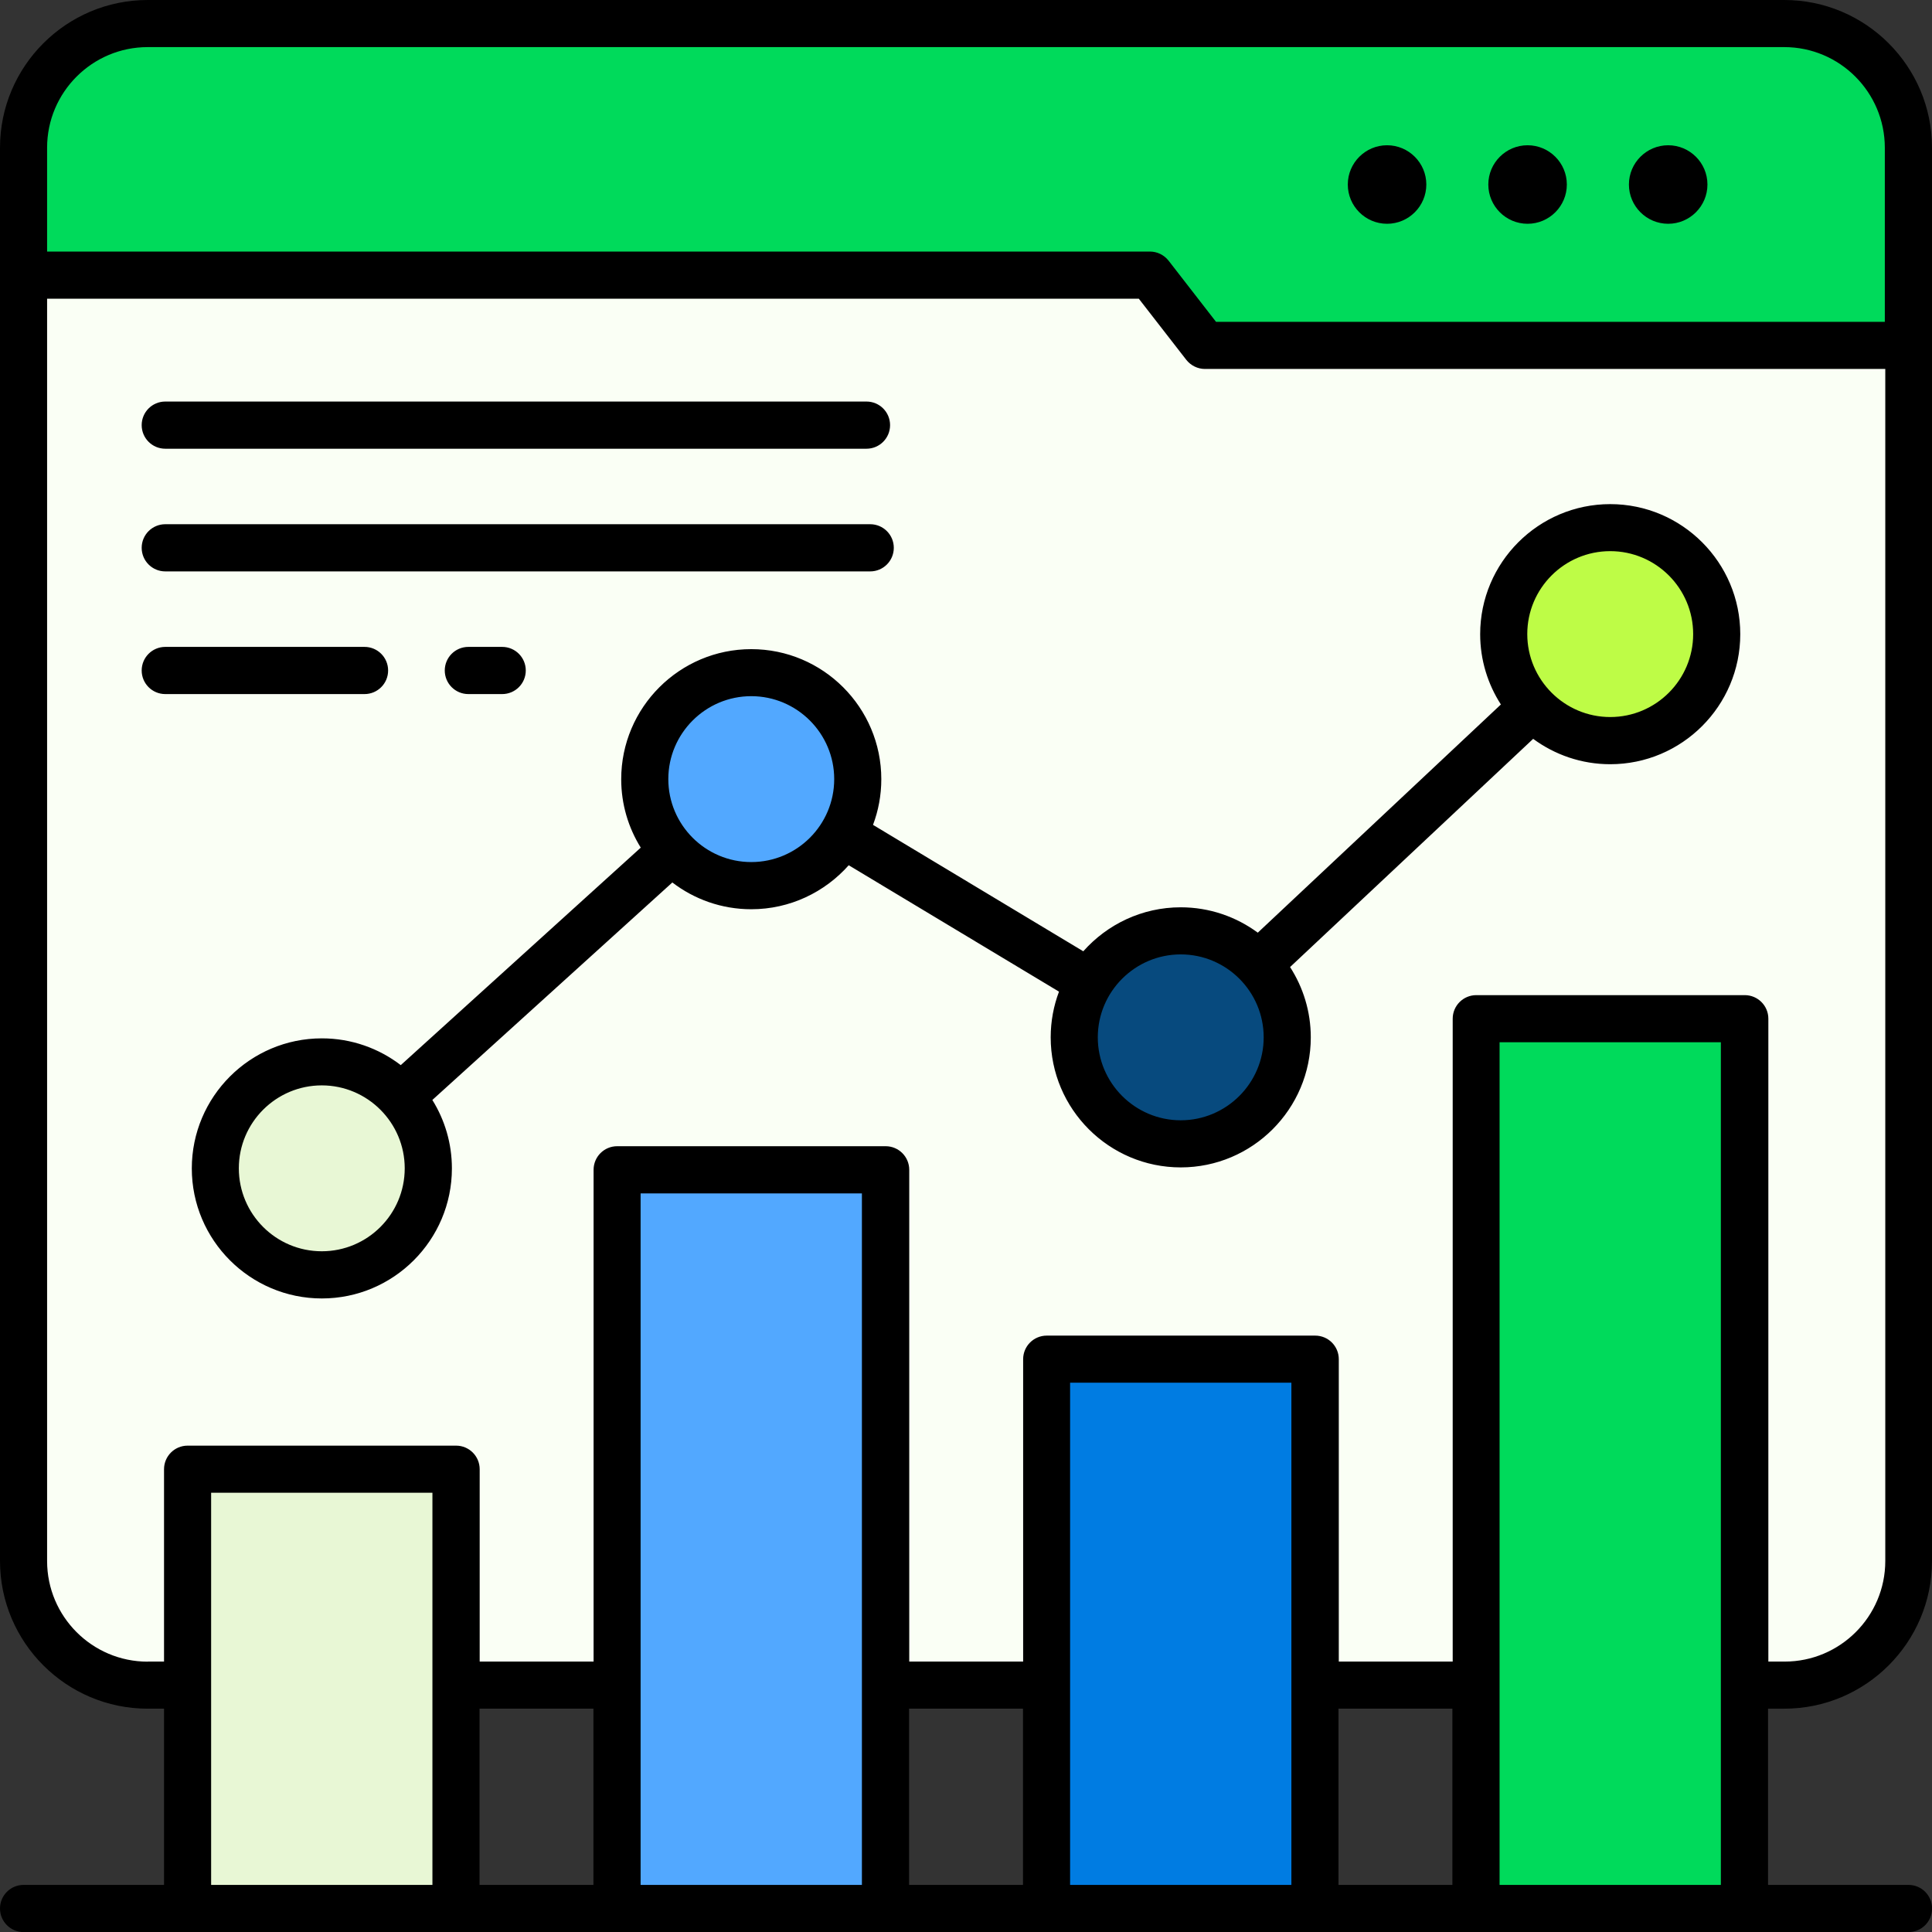
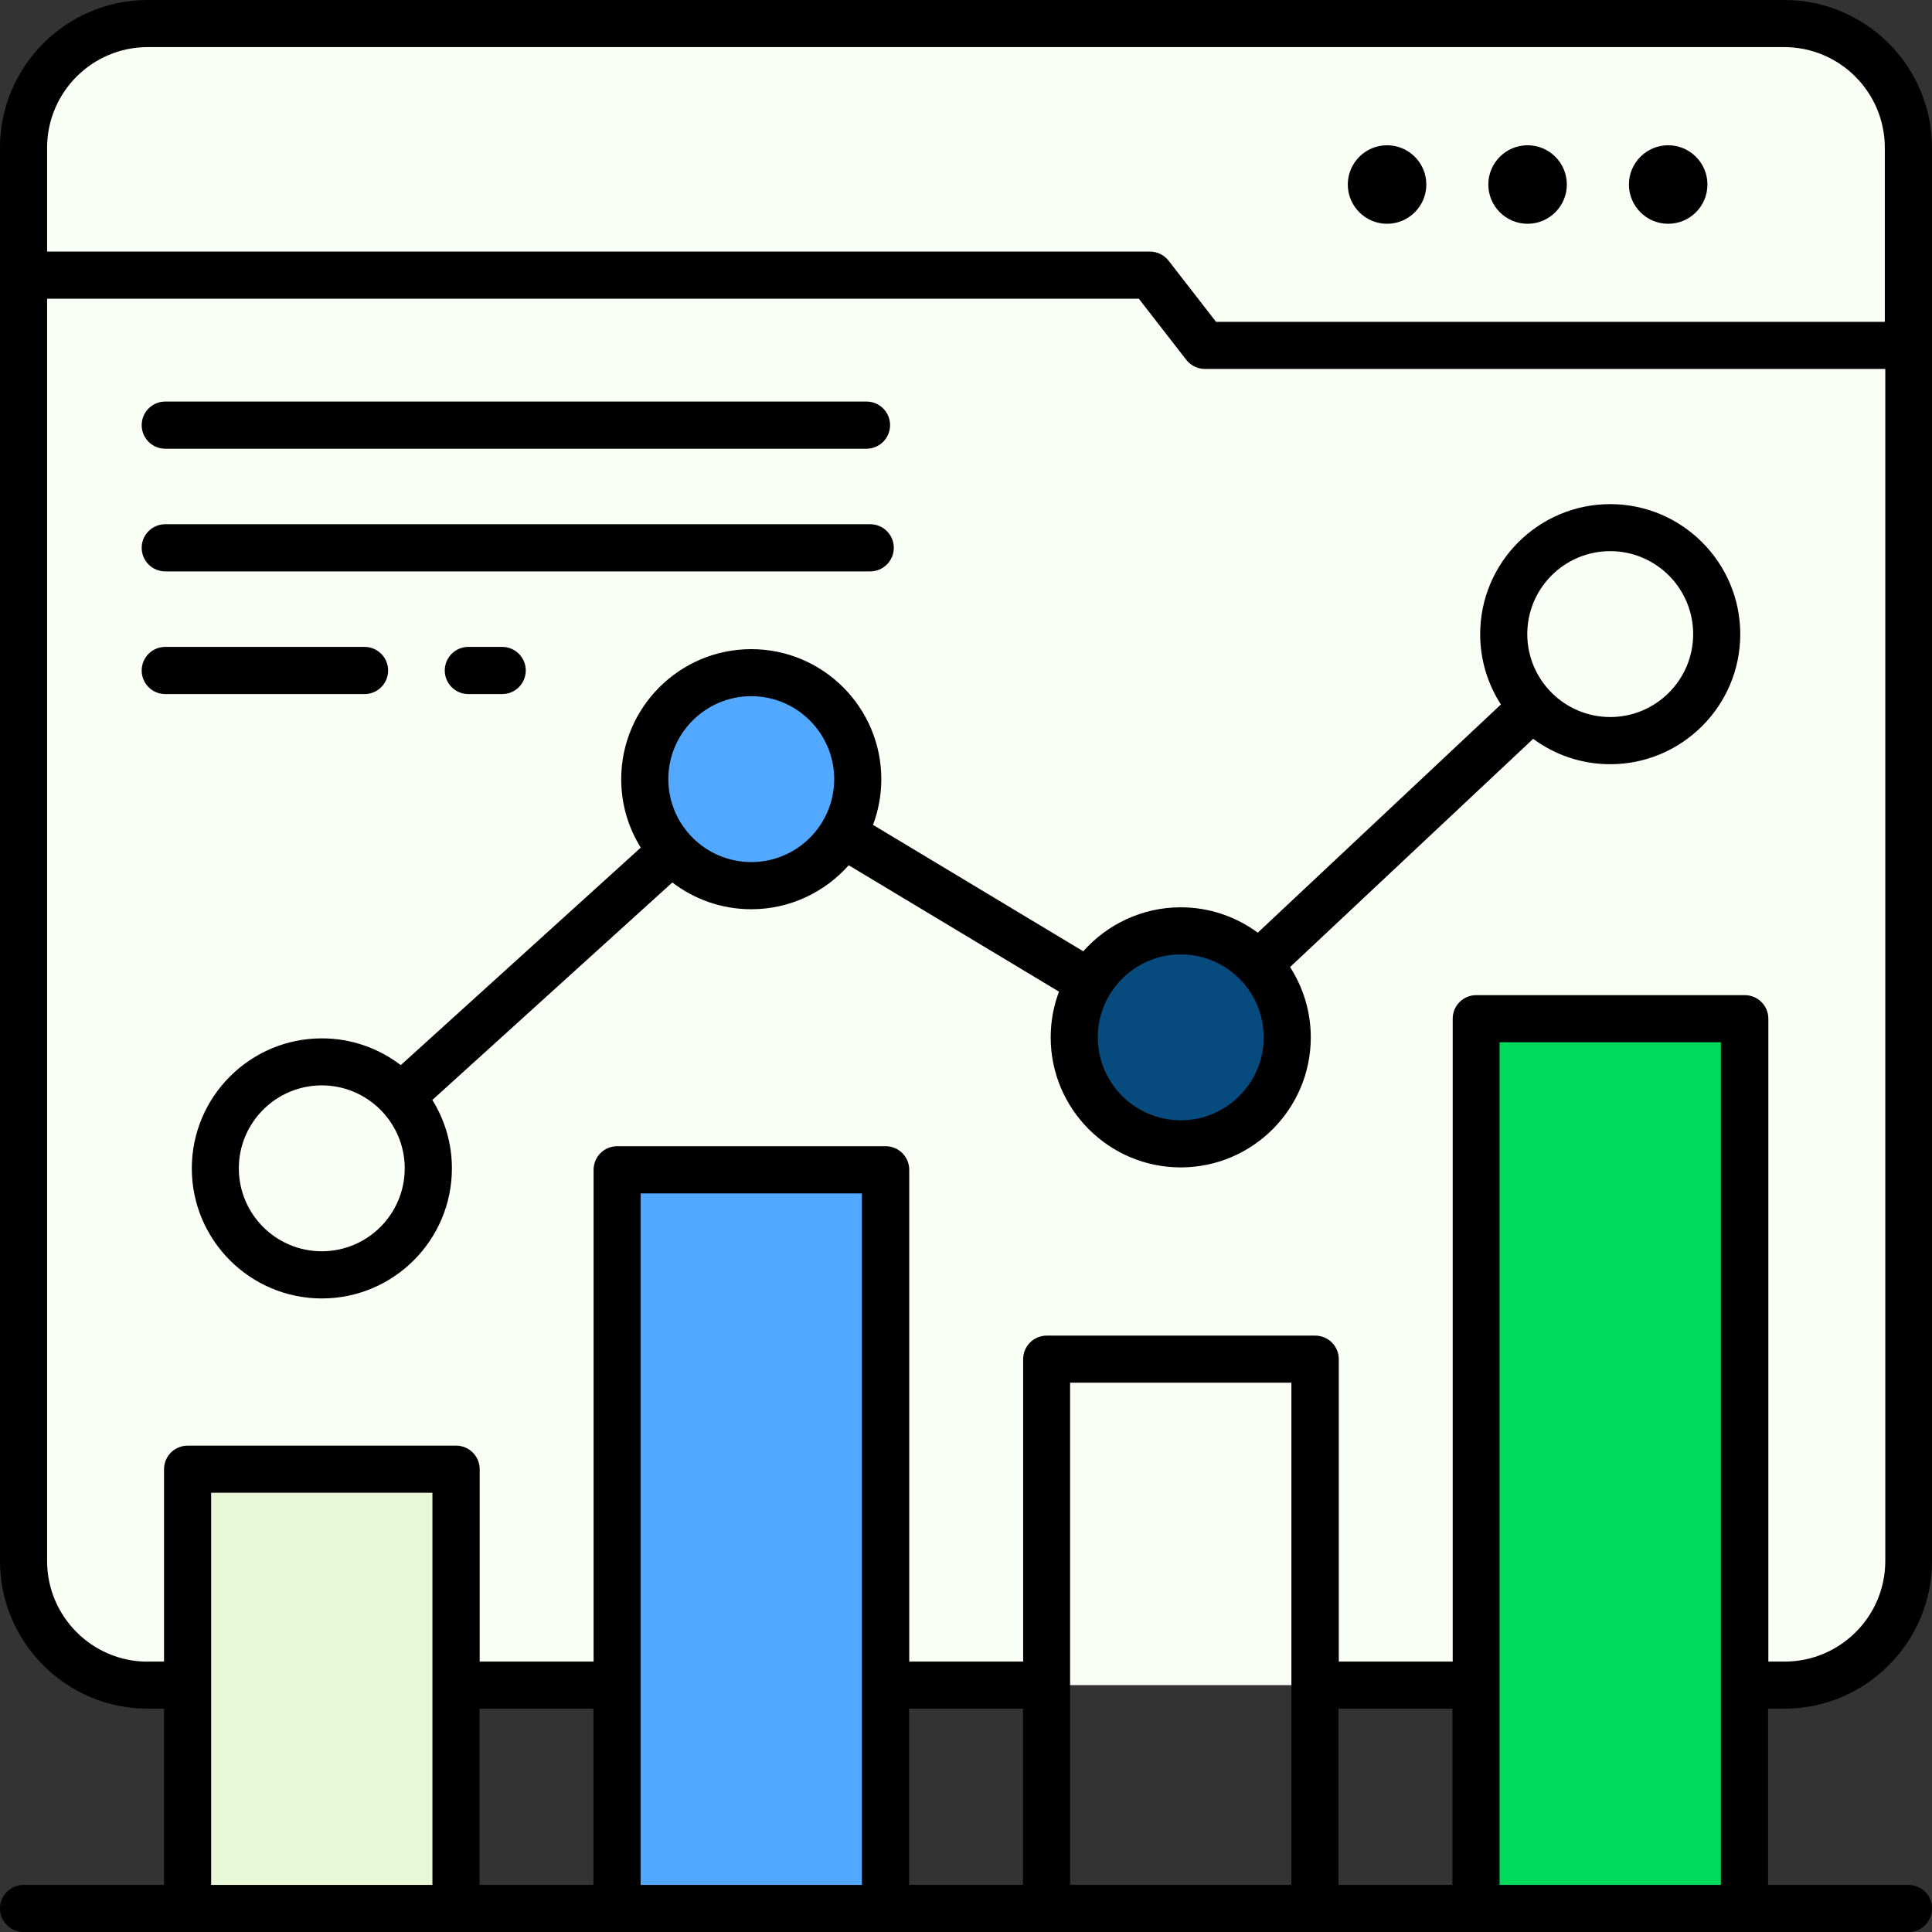
<svg xmlns="http://www.w3.org/2000/svg" id="Capa_2" data-name="Capa 2" viewBox="0 0 248.99 248.99">
  <rect x="0" y="0" width="248.99" height="248.99" fill="#333333" stroke="none" />
  <defs>
    <style>
      .cls-1 {
        fill: #007ce2;
      }

      .cls-1, .cls-2, .cls-3, .cls-4, .cls-5, .cls-6, .cls-7, .cls-8 {
        stroke-width: 0px;
      }

      .cls-1, .cls-2, .cls-3, .cls-4, .cls-5, .cls-8 {
        fill-rule: evenodd;
      }

      .cls-2 {
        fill: #00da5b;
      }

      .cls-3 {
        fill: #52a8ff;
      }

      .cls-4 {
        fill: #fafff5;
      }

      .cls-5 {
        fill: #e8f7d5;
      }

      .cls-6 {
        fill: #074a7e;
      }

      .cls-7 {
        fill: #befc46;
      }
    </style>
  </defs>
  <g id="Capa_1-2" data-name="Capa 1">
    <g>
      <path class="cls-4" d="M19.04,3.04h210.92c8.8,0,16,7.2,16,16v182.13c0,8.8-7.2,16-16,16H19.04c-8.8,0-16-7.2-16-16V19.04C3.04,10.24,10.24,3.04,19.04,3.04h0Z" />
-       <path class="cls-2" d="M19.04,3.04h210.92c8.8,0,16,7.2,16,16v25.48h-90.72l-7.03-9.06H3.04v-16.42C3.04,10.24,10.24,3.04,19.04,3.04Z" />
      <path class="cls-5" d="M24.17,187.23h34.6v56.61H24.17v-56.61Z" />
      <path class="cls-3" d="M79.52,150.76h34.6v95.2h-34.6v-95.2Z" />
-       <path class="cls-1" d="M134.87,175.16h34.6v70.8h-34.6v-70.8Z" />
      <path class="cls-2" d="M190.22,131.28h34.6v114.68h-34.6v-114.68Z" />
-       <path class="cls-5" d="M41.47,162.18c7.56,0,13.72-6.16,13.72-13.72s-6.16-13.72-13.72-13.72-13.72,6.16-13.72,13.72,6.16,13.72,13.72,13.72Z" />
      <path class="cls-3" d="M96.82,114.14c7.56,0,13.72-6.16,13.72-13.72s-6.16-13.72-13.72-13.72-13.72,6.16-13.72,13.72,6.17,13.72,13.72,13.72Z" />
      <circle class="cls-6" cx="152.17" cy="133.69" r="13.72" />
-       <circle class="cls-7" cx="207.54" cy="81.75" r="13.73" />
      <path class="cls-8" d="M191.81,23.78c0-2.79,2.27-5.06,5.06-5.06s5.06,2.27,5.06,5.06-2.27,5.06-5.06,5.06-5.06-2.27-5.06-5.06ZM173.7,23.78c0-2.79,2.27-5.06,5.06-5.06s5.06,2.27,5.06,5.06-2.27,5.06-5.06,5.06-5.06-2.27-5.06-5.06ZM209.93,23.78c0-2.79,2.27-5.06,5.06-5.06s5.06,2.27,5.06,5.06-2.27,5.06-5.06,5.06-5.06-2.27-5.06-5.06ZM60.36,89.45c-1.68,0-3.04-1.36-3.04-3.04s1.36-3.04,3.04-3.04h4.36c1.68,0,3.04,1.36,3.04,3.04s-1.36,3.04-3.04,3.04h-4.36ZM21.3,89.45c-1.68,0-3.04-1.36-3.04-3.04s1.36-3.04,3.04-3.04h25.68c1.68,0,3.04,1.36,3.04,3.04s-1.36,3.04-3.04,3.04h-25.68ZM18.26,70.6c0-1.68,1.36-3.04,3.04-3.04h90.85c1.68,0,3.04,1.36,3.04,3.04s-1.36,3.04-3.04,3.04H21.3c-1.68,0-3.04-1.36-3.04-3.04ZM18.26,54.79c0-1.68,1.36-3.04,3.04-3.04h90.37c1.68,0,3.04,1.36,3.04,3.04s-1.36,3.04-3.04,3.04H21.3c-1.68,0-3.04-1.36-3.04-3.04ZM152.17,123c5.9,0,10.69,4.8,10.69,10.69s-4.8,10.69-10.69,10.69-10.69-4.8-10.69-10.69,4.8-10.69,10.69-10.69h0ZM207.52,71.03c5.89,0,10.69,4.79,10.69,10.69s-4.8,10.69-10.69,10.69-10.69-4.8-10.69-10.69c0-5.9,4.79-10.69,10.69-10.69ZM96.82,111.1c-5.9,0-10.69-4.8-10.69-10.69s4.8-10.69,10.69-10.69,10.69,4.8,10.69,10.69c0,5.9-4.79,10.69-10.69,10.69ZM41.47,161.26c-5.9,0-10.69-4.79-10.69-10.69s4.8-10.69,10.69-10.69,10.69,4.8,10.69,10.69c0,5.9-4.79,10.69-10.69,10.69ZM112.51,106.31c.69-1.83,1.07-3.82,1.07-5.89,0-9.25-7.52-16.76-16.76-16.76s-16.76,7.52-16.76,16.76c0,3.23.92,6.25,2.52,8.82l-30.93,28.03c-2.82-2.16-6.35-3.45-10.17-3.45-9.24,0-16.76,7.52-16.76,16.76s7.52,16.76,16.76,16.76,16.76-7.52,16.76-16.76c0-3.23-.92-6.25-2.52-8.82l30.93-28.03c2.82,2.16,6.35,3.45,10.17,3.45,4.99,0,9.48-2.2,12.56-5.67l27.1,16.29c-.69,1.83-1.07,3.82-1.07,5.89,0,9.24,7.52,16.76,16.76,16.76s16.76-7.52,16.76-16.76c0-3.34-.99-6.45-2.67-9.06l31.33-29.41c2.78,2.05,6.22,3.27,9.93,3.27,9.24,0,16.76-7.52,16.76-16.76s-7.52-16.76-16.76-16.76-16.76,7.52-16.76,16.76c0,3.34.99,6.45,2.67,9.06l-31.33,29.41c-2.78-2.05-6.22-3.27-9.93-3.27-4.99,0-9.48,2.2-12.56,5.67l-27.11-16.3ZM193.26,242.92v-108.6h28.52v108.6h-28.52ZM27.21,192.38h28.52v50.54h-28.52v-50.54ZM172.5,220.21h14.68v22.71h-14.68v-22.71ZM166.43,242.92h-28.52v-64.72h28.52v64.72h0ZM117.15,220.21h14.69v22.71h-14.68v-22.71h0ZM111.08,242.92h-28.52v-89.12h28.52v89.12ZM61.8,220.21h14.68v22.71h-14.68v-22.71ZM19.04,214.14h2.1v-24.79c0-1.68,1.36-3.04,3.04-3.04h34.6c1.68,0,3.04,1.36,3.04,3.04v24.79h14.68v-63.38c0-1.68,1.36-3.04,3.04-3.04h34.6c1.68,0,3.04,1.36,3.04,3.04v63.38h14.68v-38.97c0-1.68,1.36-3.04,3.04-3.04h34.6c1.68,0,3.04,1.36,3.04,3.04v38.97h14.68v-82.85c0-1.68,1.36-3.04,3.04-3.04h34.6c1.68,0,3.04,1.36,3.04,3.04v82.85h2.1c7.15,0,12.97-5.81,12.97-12.97V47.55h-87.68c-.94,0-1.82-.44-2.4-1.17l-6.12-7.88H6.07v162.68c0,7.15,5.81,12.97,12.97,12.97h0ZM19.04,6.07c-7.15,0-12.97,5.81-12.97,12.97v13.38h142.13c.94,0,1.82.44,2.4,1.17l6.12,7.89h86.19v-22.44c0-7.15-5.81-12.97-12.97-12.97H19.04ZM229.95,220.21c10.5,0,19.04-8.54,19.04-19.04V19.04c0-10.5-8.54-19.04-19.04-19.04H19.04C8.54,0,0,8.54,0,19.04v182.13c0,10.5,8.54,19.04,19.04,19.04h2.1v22.71H3.04c-1.68,0-3.04,1.36-3.04,3.04s1.36,3.04,3.04,3.04h242.92c1.68,0,3.04-1.36,3.04-3.04s-1.36-3.04-3.04-3.04h-18.1v-22.71h2.1Z" />
    </g>
  </g>
</svg>